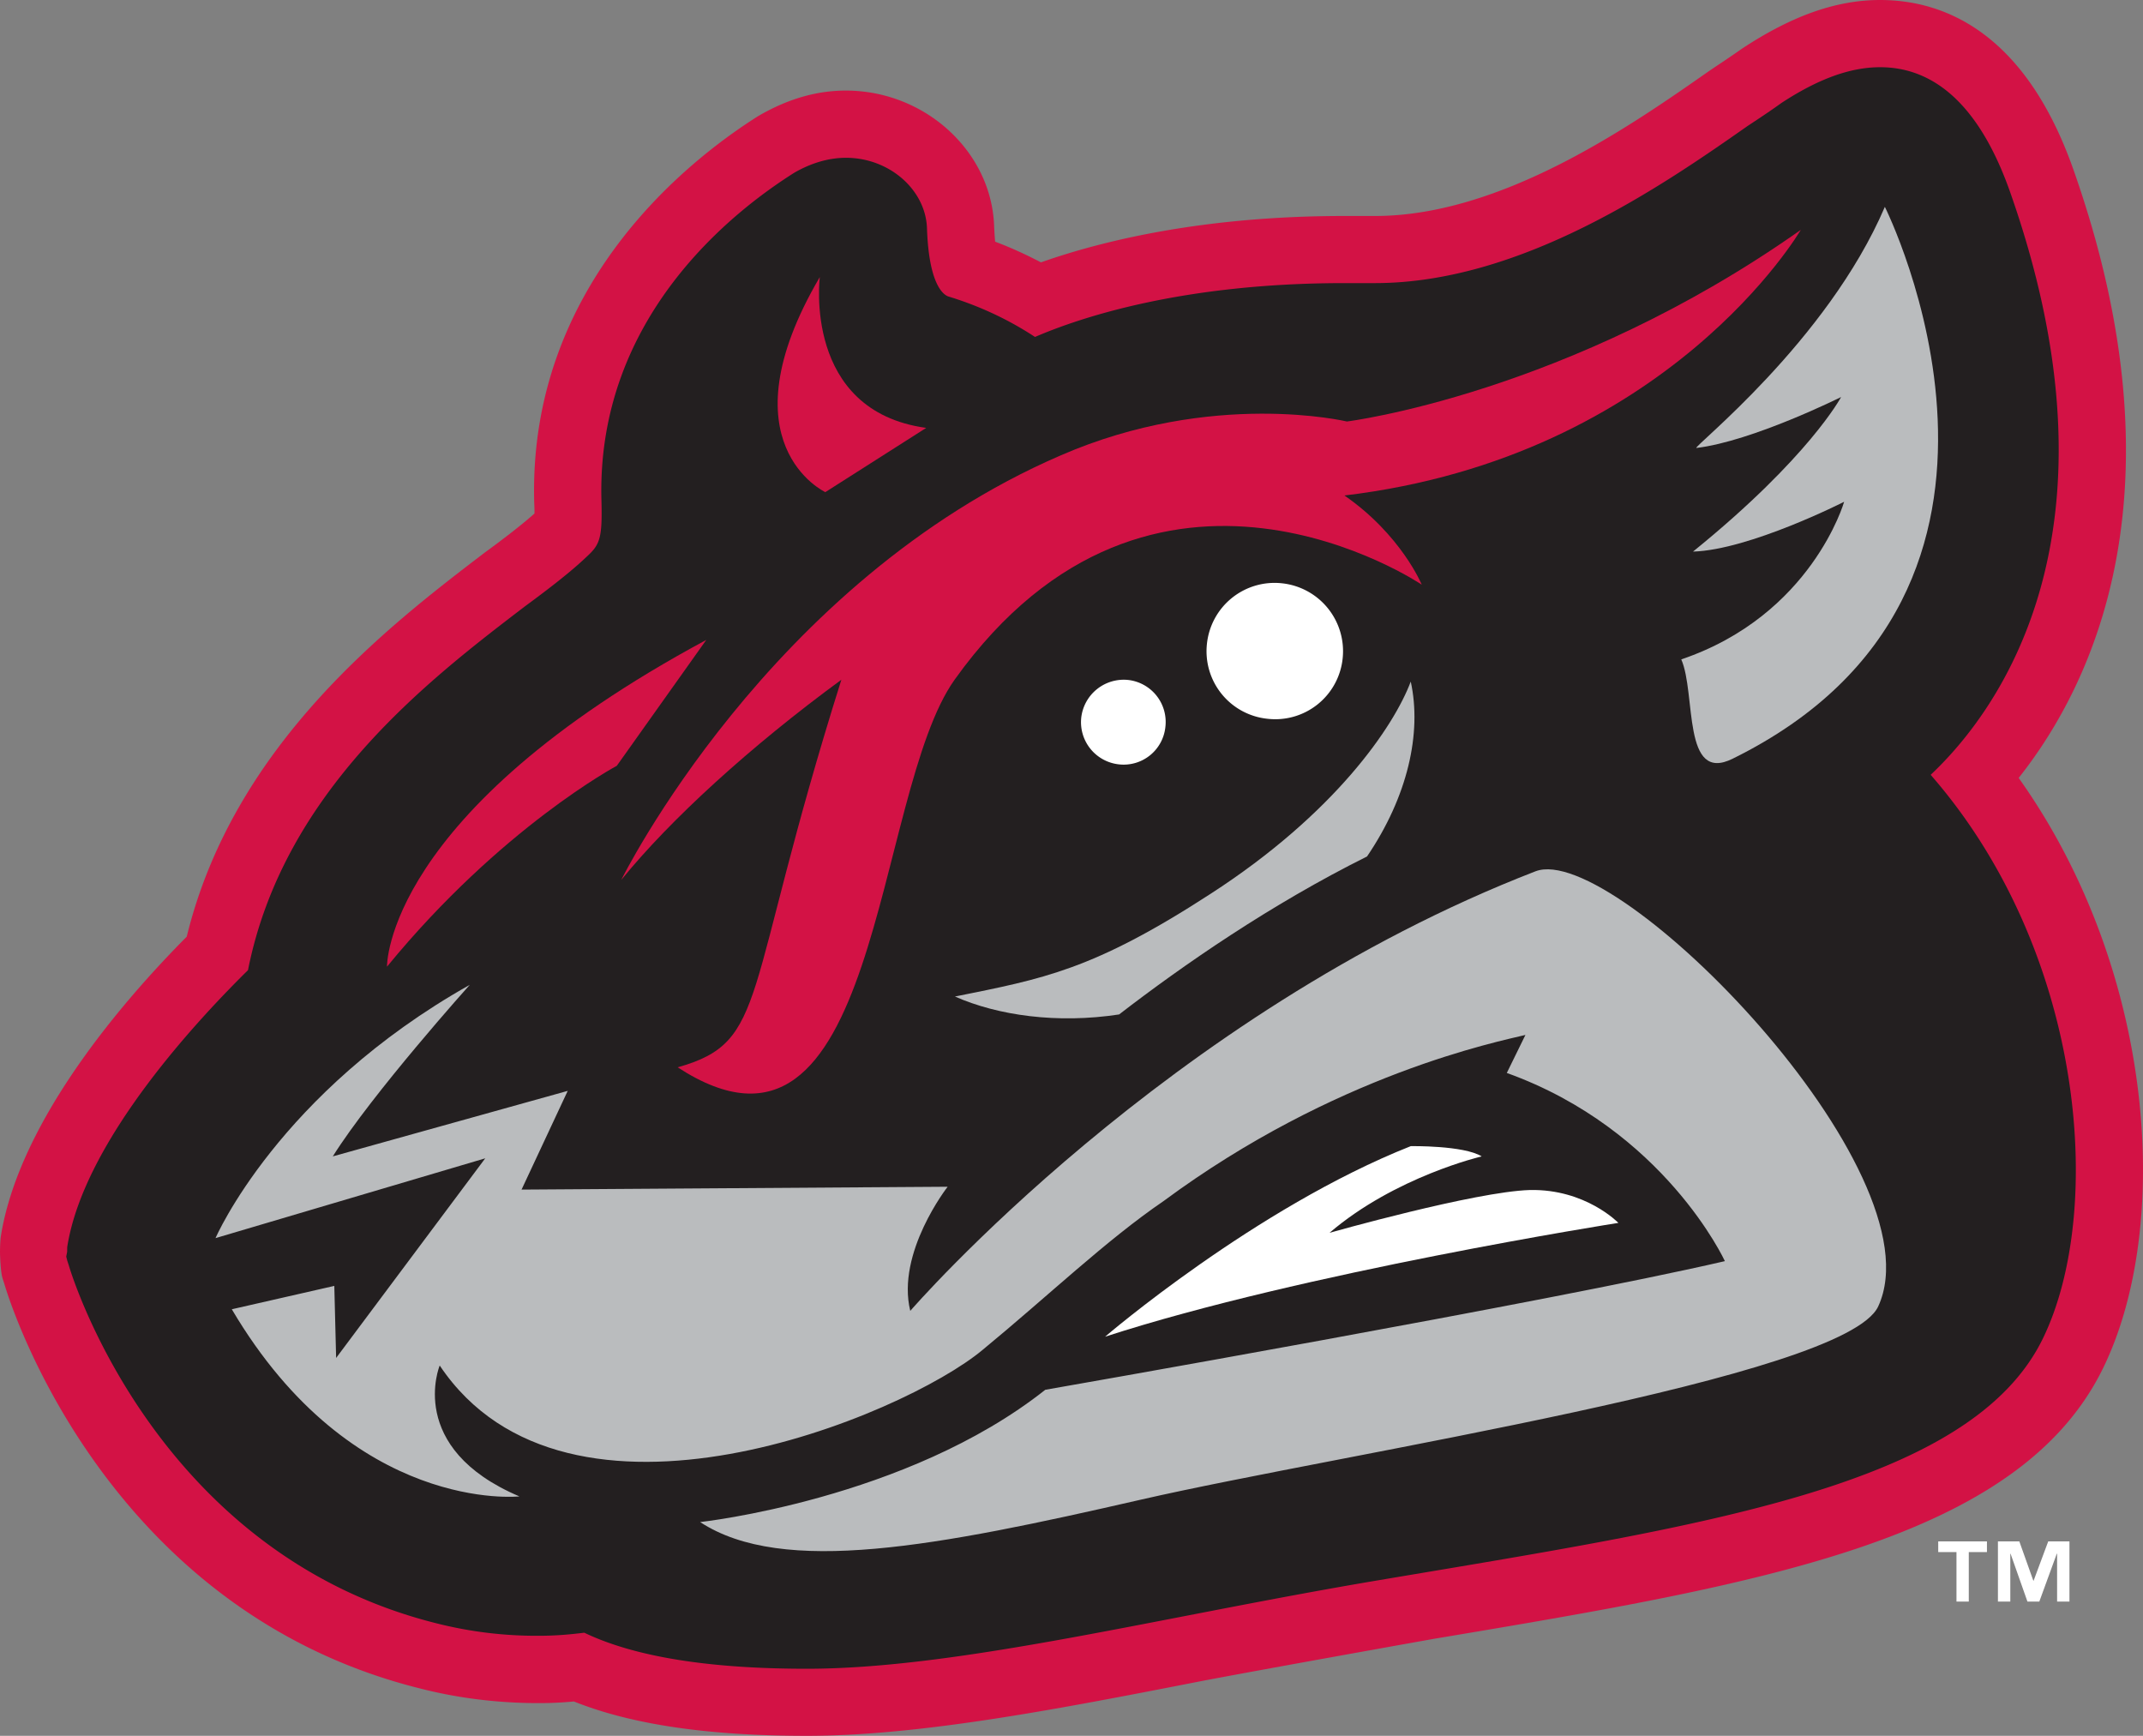
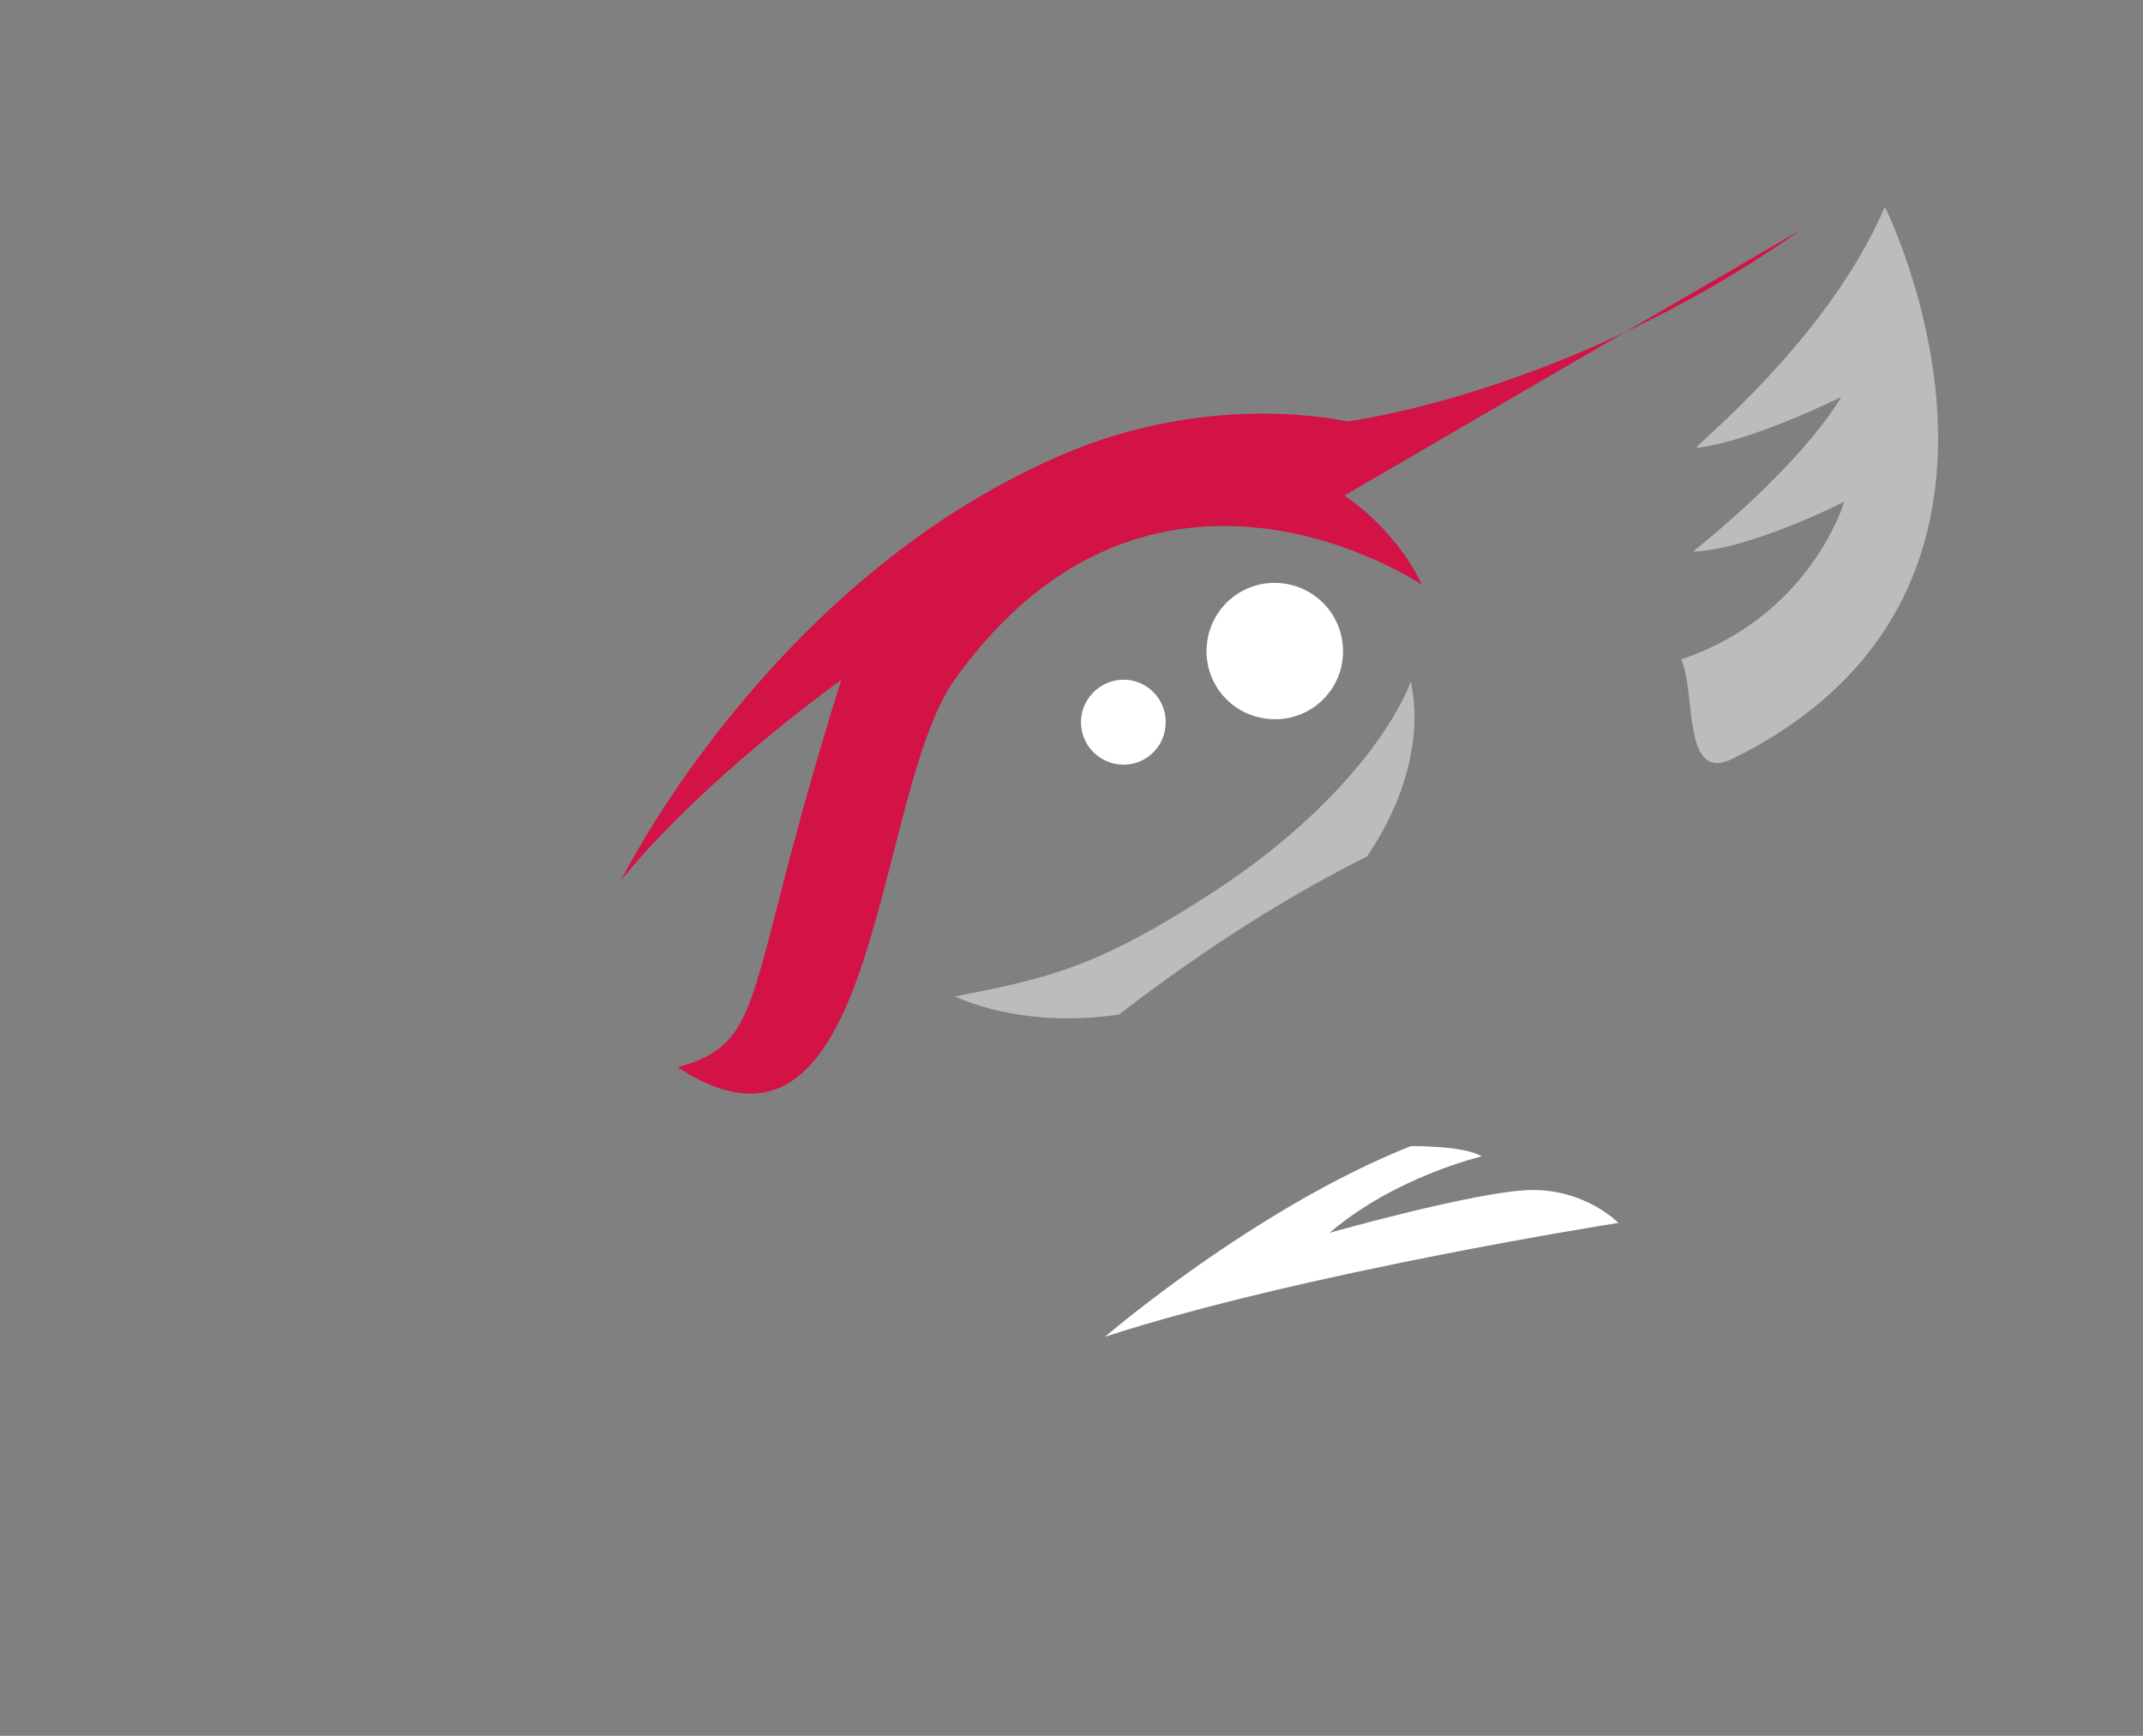
<svg xmlns="http://www.w3.org/2000/svg" viewBox="0 0 72 58.314">
  <rect x="0" y="0" width="72" height="58.314" fill="#808080" stroke="none" />
-   <path d="M66.757 52.141h-.61v1.664h-.414v-1.664h-.613v-.359h1.637v.359zm2.771 1.664h-.414v-1.61h-.01l-.588 1.61h-.398l-.568-1.61h-.008v1.61h-.416v-2.023h.719l.471 1.322h.008l.492-1.322h.713v2.023z" fill="#fff" />
-   <path d="M27.105 58.314c-3.315 0-5.886-.378-7.823-1.154a12.42 12.42 0 0 1-1.188.055c-1.381 0-2.725-.168-4.001-.497C3.251 54.004.171 43.221.142 43.117a5.866 5.866 0 0 1-.066-.207c-.05-.183-.076-.673-.076-.865 0-.112.009-.383.026-.497.6-3.809 3.977-7.794 6.248-10.081 1.58-6.471 6.824-10.467 9.998-12.893.521-.379 1.201-.892 1.686-1.323 0-.106-.002-.233-.01-.378-.197-7.31 5.204-11.512 7.537-12.98.995-.577 1.961-.85 2.934-.85 2.648 0 4.877 2.029 4.98 4.523.009.225.022.404.036.554.534.2 1.045.436 1.539.694 2.022-.713 5.42-1.558 10.19-1.558h1.033c4.267 0 8.622-3.049 11.226-4.871.438-.295.78-.521 1.092-.742C60.221.514 61.716 0 63.167 0c2.043 0 4.832.984 6.492 5.689 3.771 10.695.721 17.219-1.836 20.445 4.613 6.484 5.158 15.062 2.841 19.818-2.828 5.808-11.513 7.266-22.507 9.107 0 0-5.776 1.03-7.837 1.425-4.844.947-9.423 1.83-13.215 1.83z" fill="#d31245" />
-   <path d="M27.105 56.061c-3.245 0-5.765-.391-7.474-1.211-.404.049-.898.103-1.537.103a13.64 13.64 0 0 1-3.435-.42C5.286 52.189 2.427 42.901 2.314 42.518l-.056-.174-.033-.129.031-.162.002-.156c.57-3.66 4.604-7.854 6.074-9.305 1.195-6.023 6.076-9.756 9.309-12.225.873-.642 1.565-1.184 2.055-1.65.455-.418.545-.604.511-1.904-.171-6.191 4.478-9.748 6.482-11.012.545-.313 1.133-.5 1.734-.5 1.45 0 2.668 1.064 2.721 2.354.064 1.969.584 2.27.735 2.31 1.333.407 2.307.969 2.895 1.355 1.517-.654 4.954-1.809 10.392-1.809h1.029c4.938 0 9.687-3.294 12.521-5.279.416-.274.795-.526 1.131-.769 1.213-.796 2.301-1.205 3.32-1.205 1.92 0 3.39 1.421 4.365 4.185 4.061 11.519-.449 17.502-2.666 19.587 5.191 5.944 5.864 14.636 3.77 18.937-2.431 4.995-11.5 6.297-22.311 8.119-7.308 1.227-14.097 2.975-19.22 2.975z" fill="#231f20" />
-   <path d="M23.729 21.498l-3.006 4.229s-3.888 2.071-7.721 6.748c.001 0-.103-5.154 10.727-10.977zM27.544 9.307s-.579 4.496 3.574 5.068l-3.389 2.158s-3.476-1.617-.185-7.226z" fill="#d31245" />
  <path d="M63.327 6.949s6.435 12.846-5.109 18.537c-1.707.854-1.227-2.182-1.731-3.334 4.384-1.486 5.472-5.295 5.472-5.295s-3.176 1.615-5.078 1.674c3.9-3.158 4.976-5.193 4.976-5.193s-2.978 1.486-4.861 1.711c-.167 0 4.394-3.57 6.331-8.1z" fill="#babcbe" />
  <path d="M37.128 44.906s5.045-4.332 10.271-6.402c0 0 1.776-.029 2.382.344 0 0-2.901.676-5.112 2.568 0 0 4.883-1.383 6.73-1.438 1.873-.04 2.975 1.104 2.975 1.104s-10.605 1.666-17.246 3.824z" fill="#fff" />
-   <path d="M51.589 29.271C39.206 34.06 30.583 44.038 30.583 44.038c-.478-1.956 1.256-4.17 1.256-4.17l-14.316.096 1.551-3.317-7.893 2.201c1.32-2.105 4.602-5.763 4.602-5.763-6.44 3.624-8.542 8.509-8.542 8.509l9.062-2.681-5.01 6.707-.061-2.421-3.444.785c4.074 6.896 9.663 6.287 9.663 6.287-3.828-1.627-2.678-4.397-2.678-4.397 4.301 6.415 15.595 1.688 18.243-.528 2.204-1.814 4.142-3.676 6.073-4.994 5.776-4.274 11.259-5.362 12.162-5.584l-.626 1.277c5.298 1.906 7.327 6.322 7.327 6.322-5.783 1.346-22.833 4.322-22.833 4.322-4.663 3.692-11.597 4.444-11.597 4.444 2.782 1.822 7.963.817 14.809-.753 6.851-1.572 23.648-4.088 24.771-6.489 2.1-4.526-8.831-15.653-11.513-14.62z" fill="#babcbe" />
  <path d="M47.398 22.897c-.565 1.506-2.542 4.43-6.734 7.136-3.941 2.557-5.61 2.847-8.58 3.445 1.44.636 3.432.92 5.515.602 2.162-1.666 5.09-3.693 8.33-5.307 1.368-2.015 1.847-4.149 1.469-5.876z" fill="#babcbe" />
  <path d="M36.327 24.11a1.438 1.438 0 0 1 1.569-1.268 1.42 1.42 0 0 1 1.259 1.574 1.41 1.41 0 0 1-1.566 1.262 1.427 1.427 0 0 1-1.262-1.568zM40.55 21.631a2.286 2.286 0 0 1 2.529-2.035 2.294 2.294 0 0 1 2.031 2.525 2.276 2.276 0 0 1-2.525 2.026 2.281 2.281 0 0 1-2.035-2.516z" fill="#fff" />
-   <path d="M60.503 7.722c-7.83 5.522-15.25 6.438-15.25 6.438s-4.517-1.08-9.617 1.139c-9.82 4.238-14.764 14.263-14.764 14.263 1.637-2.019 4.342-4.49 7.396-6.726-3.359 10.666-2.421 12.153-5.5 13.02 6.825 4.445 6.545-9.151 9.307-13.025 6.657-9.303 15.693-3.189 15.693-3.189s-.688-1.674-2.598-2.996c10.901-1.302 15.333-8.924 15.333-8.924z" fill="#d31245" />
+   <path d="M60.503 7.722c-7.83 5.522-15.25 6.438-15.25 6.438s-4.517-1.08-9.617 1.139c-9.82 4.238-14.764 14.263-14.764 14.263 1.637-2.019 4.342-4.49 7.396-6.726-3.359 10.666-2.421 12.153-5.5 13.02 6.825 4.445 6.545-9.151 9.307-13.025 6.657-9.303 15.693-3.189 15.693-3.189s-.688-1.674-2.598-2.996z" fill="#d31245" />
</svg>